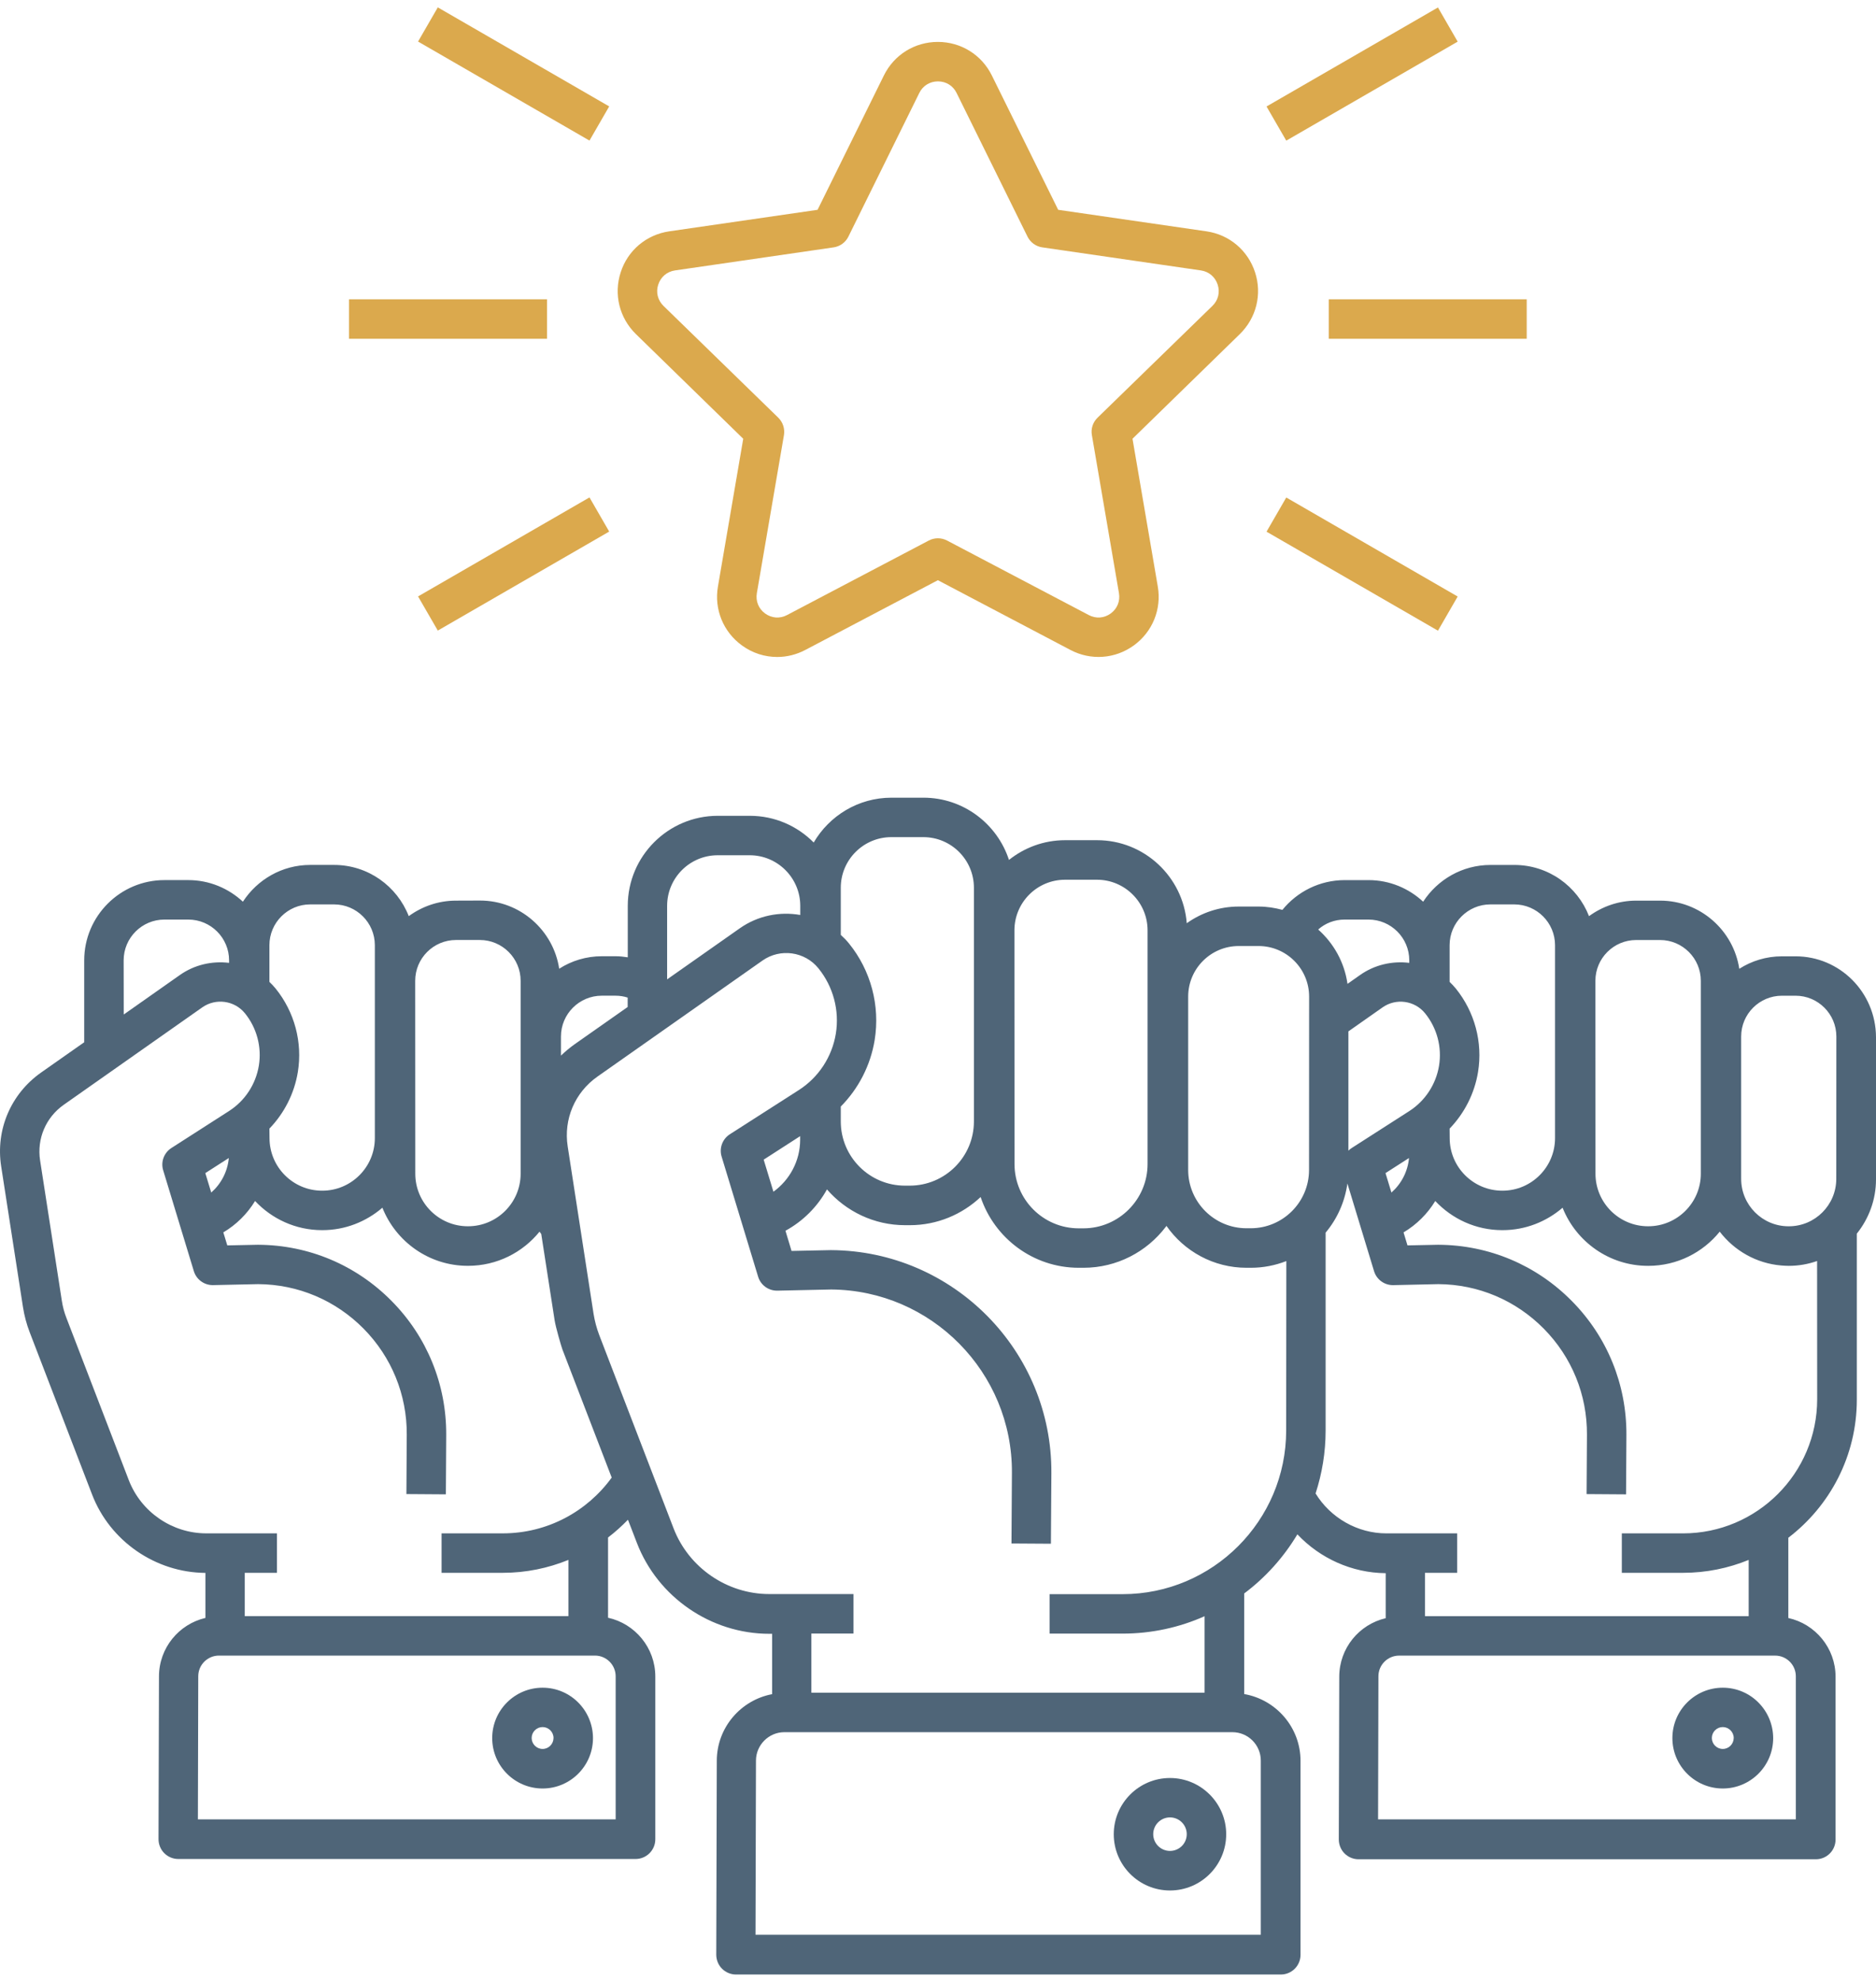
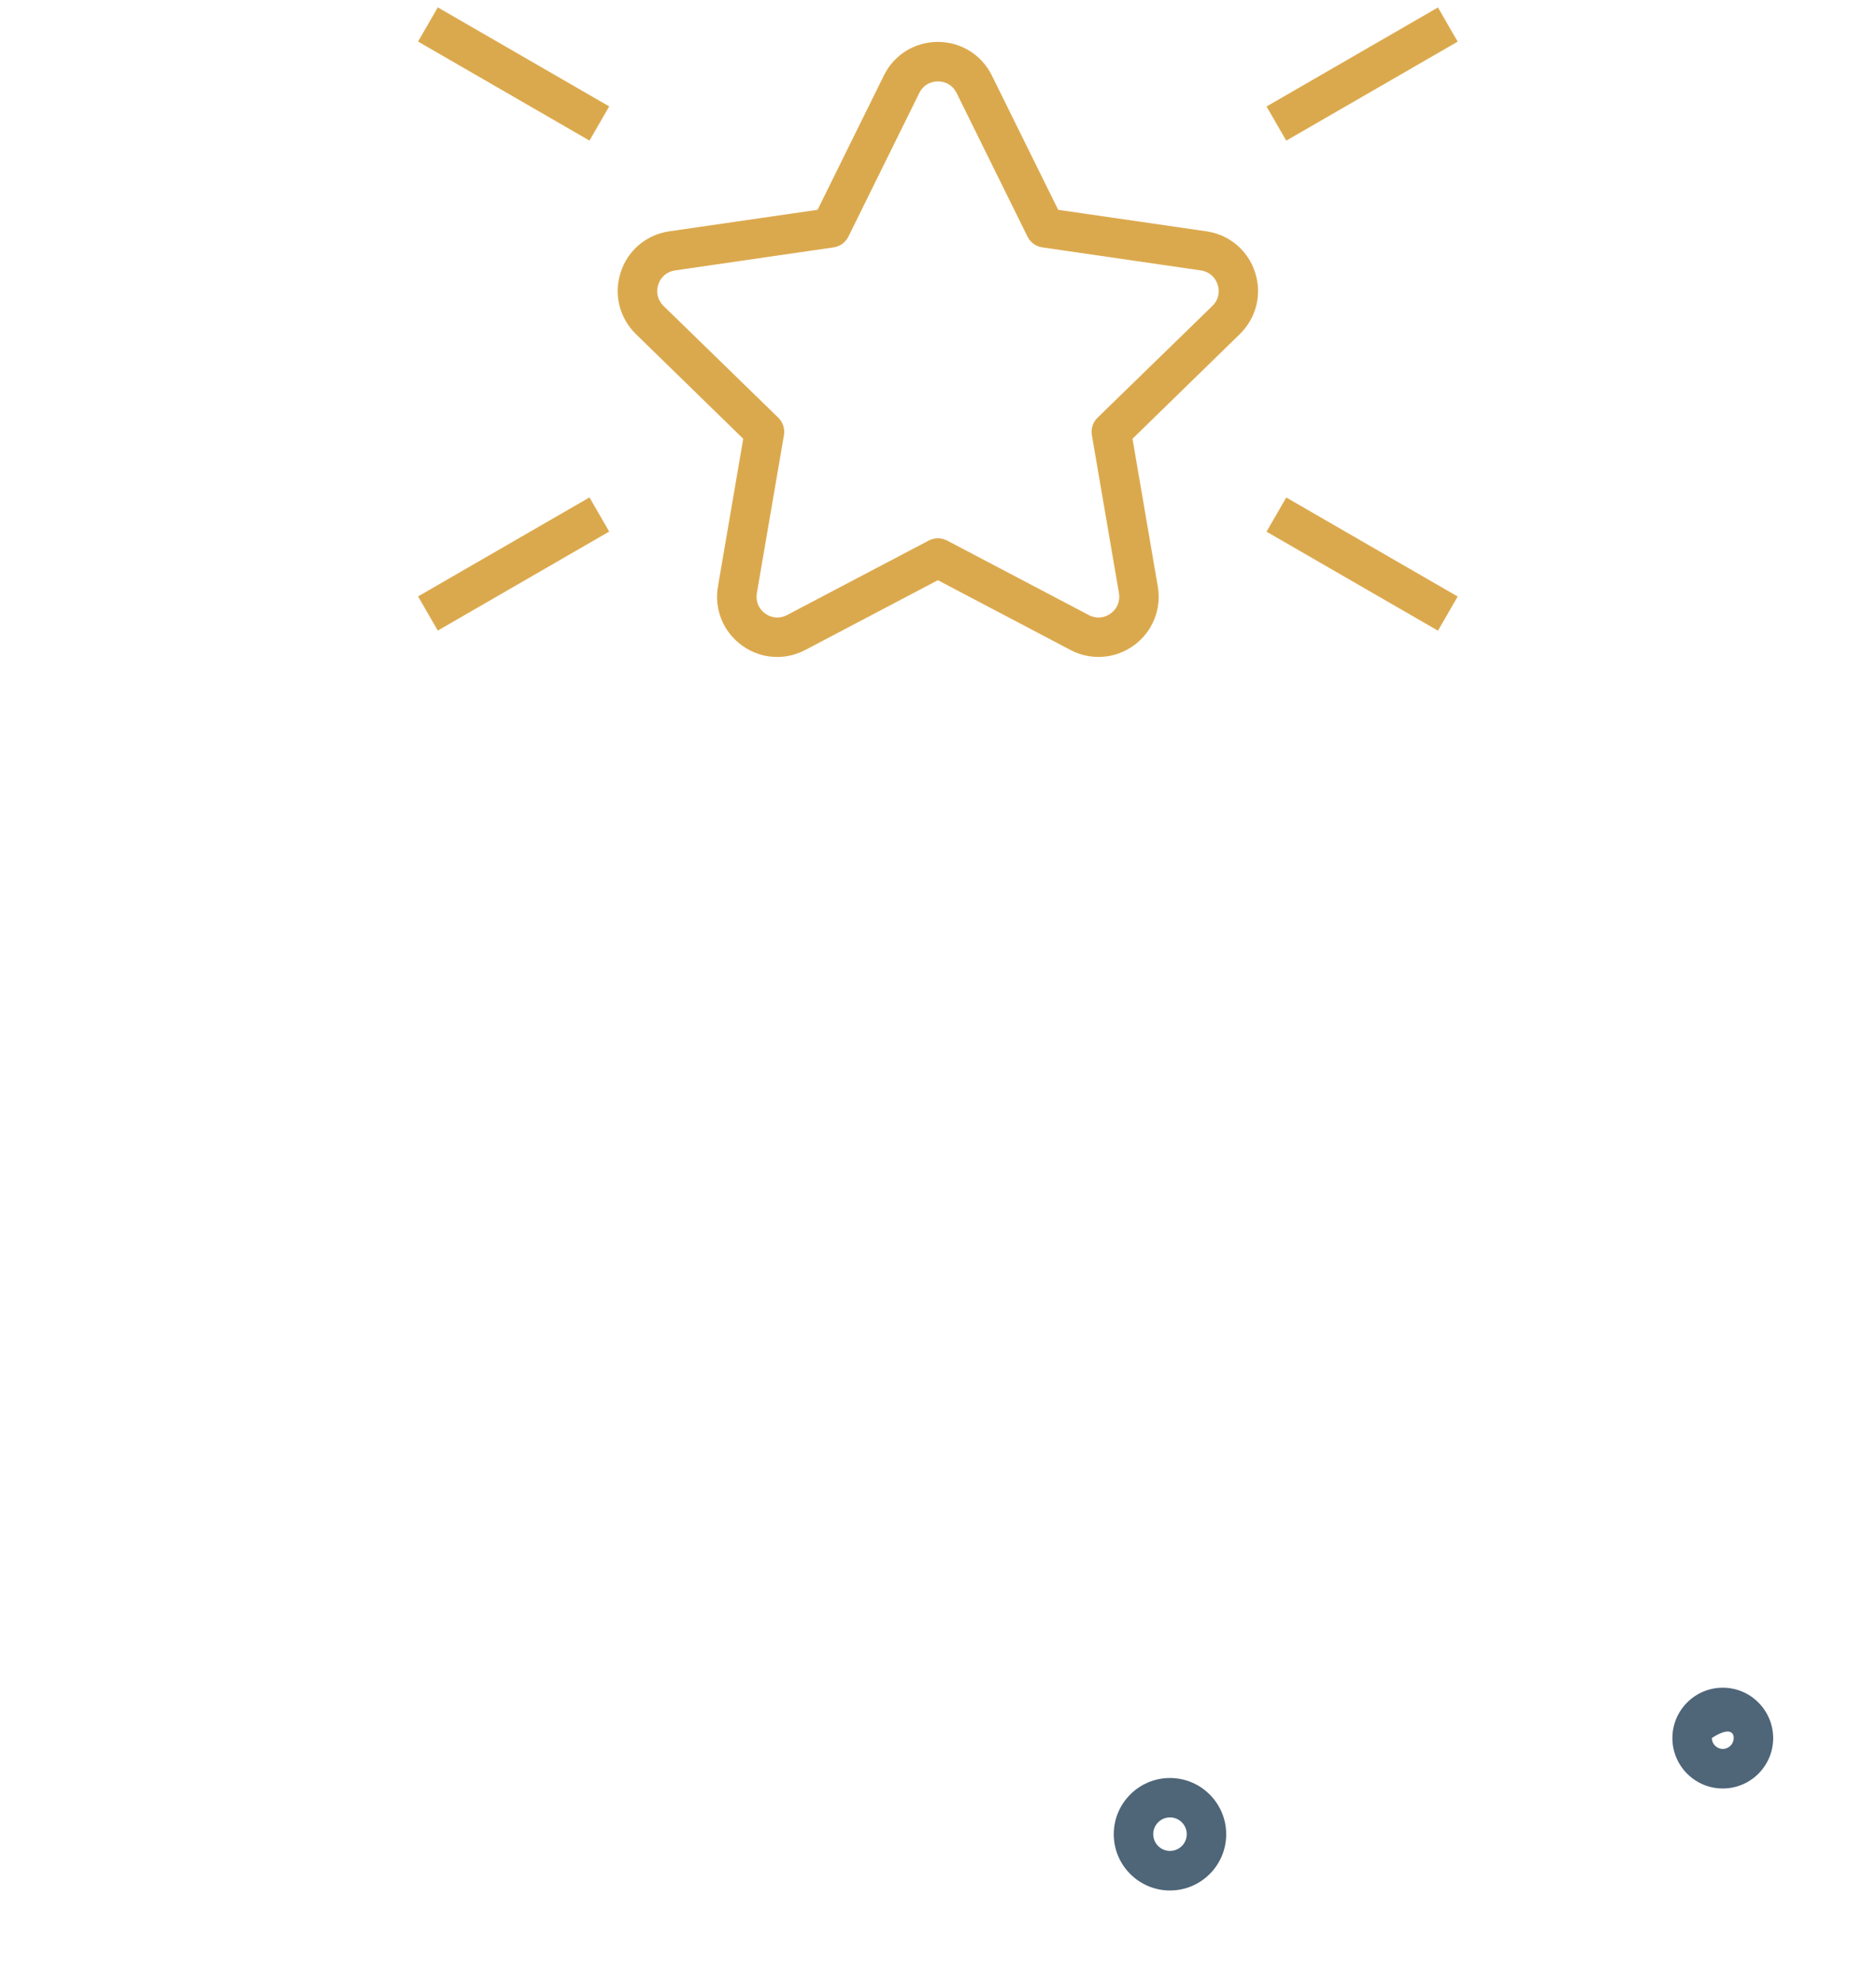
<svg xmlns="http://www.w3.org/2000/svg" width="90" height="95" viewBox="0 0 90 95" fill="none">
-   <path d="M86.142 45.863H85.488C84.735 45.863 84.034 46.083 83.441 46.461C83.161 44.616 81.566 43.192 79.643 43.192H78.499C77.652 43.192 76.869 43.472 76.232 43.937C75.673 42.5 74.28 41.481 72.65 41.481H71.505C70.151 41.481 68.963 42.186 68.275 43.244C67.587 42.603 66.667 42.208 65.656 42.208H64.512C63.308 42.208 62.228 42.767 61.523 43.635C61.157 43.536 60.774 43.476 60.379 43.476H59.428C58.499 43.476 57.639 43.773 56.934 44.276C56.762 42.053 54.899 40.294 52.633 40.294H51.097C50.078 40.294 49.145 40.651 48.405 41.24C47.841 39.511 46.216 38.255 44.302 38.255H42.766C41.175 38.255 39.786 39.124 39.037 40.405C38.254 39.614 37.171 39.124 35.971 39.124H34.435C32.057 39.124 30.117 41.059 30.117 43.442V45.911C29.923 45.88 29.73 45.859 29.528 45.859H28.874C28.121 45.859 27.42 46.078 26.827 46.457C26.547 44.612 24.951 43.188 23.029 43.188L21.876 43.192C21.029 43.192 20.246 43.472 19.61 43.936C19.05 42.5 17.657 41.48 16.027 41.48H14.883C13.528 41.48 12.341 42.186 11.653 43.244C10.964 42.603 10.044 42.207 9.033 42.207H7.889C5.769 42.207 4.04 43.932 4.04 46.057V49.984L1.971 51.437C0.517 52.461 -0.218 54.186 0.057 55.941L1.102 62.684C1.167 63.097 1.274 63.502 1.425 63.893L4.418 71.674C5.278 73.91 7.459 75.415 9.855 75.433V77.592C8.582 77.889 7.631 79.028 7.627 80.392L7.605 88.203C7.605 88.452 7.704 88.697 7.881 88.874C8.057 89.05 8.298 89.153 8.552 89.153H30.491C31.012 89.153 31.438 88.731 31.438 88.207V80.4C31.438 79.024 30.465 77.867 29.171 77.583V73.734C29.511 73.476 29.829 73.188 30.126 72.882L30.552 73.988C31.554 76.598 34.108 78.353 36.908 78.353H37.042V81.248C35.536 81.532 34.392 82.852 34.388 84.435L34.362 93.742C34.362 93.992 34.461 94.237 34.637 94.413C34.814 94.589 35.054 94.693 35.308 94.693H61.445C61.97 94.693 62.392 94.271 62.392 93.746V84.448C62.392 82.843 61.222 81.51 59.69 81.243V76.418C60.714 75.652 61.583 74.684 62.241 73.583C63.325 74.732 64.852 75.433 66.478 75.446V77.605C65.204 77.901 64.254 79.041 64.25 80.405L64.228 88.215C64.228 88.465 64.327 88.71 64.503 88.886C64.68 89.063 64.921 89.166 65.174 89.166H87.114C87.639 89.166 88.06 88.744 88.06 88.22V80.413C88.06 79.037 87.088 77.88 85.794 77.596V73.747C87.789 72.224 89.08 69.824 89.08 67.123V59.162C89.652 58.448 90 57.545 90 56.56V49.734C89.987 47.588 88.262 45.863 86.142 45.863ZM76.538 47.038C76.538 45.958 77.415 45.081 78.495 45.081H79.639C80.718 45.081 81.596 45.958 81.596 47.038V56.289C81.596 57.678 80.464 58.809 79.075 58.809H79.062C77.673 58.809 76.542 57.678 76.542 56.289L76.538 47.038ZM69.544 54.126C70.258 53.386 70.74 52.44 70.908 51.412C71.14 49.988 70.749 48.53 69.841 47.407C69.746 47.291 69.647 47.188 69.544 47.089V45.33C69.544 44.251 70.422 43.373 71.501 43.373H72.645C73.725 43.373 74.602 44.251 74.602 45.33V54.581C74.602 55.971 73.471 57.102 72.082 57.102H72.069C70.68 57.102 69.548 55.971 69.548 54.581L69.544 54.126ZM68.37 48.599C68.938 49.3 69.183 50.216 69.037 51.111C68.89 52.001 68.374 52.792 67.613 53.283L64.843 55.059C64.787 55.093 64.736 55.136 64.688 55.184V49.463L66.323 48.315C66.972 47.855 67.871 47.98 68.37 48.599ZM67.596 55.536C67.536 56.194 67.222 56.779 66.753 57.192L66.469 56.259L67.596 55.536ZM64.508 44.1H65.652C66.731 44.1 67.609 44.977 67.609 46.057V46.177C66.796 46.078 65.948 46.263 65.239 46.766L64.645 47.184C64.499 46.151 63.983 45.239 63.239 44.577C63.579 44.276 64.022 44.1 64.508 44.1ZM48.667 44.616C48.667 43.278 49.755 42.19 51.093 42.19H52.628C53.965 42.19 55.054 43.278 55.054 44.616V55.825C55.054 57.523 53.673 58.908 51.974 58.908H51.751C50.051 58.908 48.671 57.528 48.671 55.825L48.667 44.616ZM40.336 53.067C41.187 52.207 41.764 51.093 41.962 49.876C42.228 48.233 41.781 46.543 40.731 45.248C40.611 45.098 40.473 44.96 40.336 44.835V42.573C40.336 41.235 41.424 40.147 42.761 40.147H44.297C45.635 40.147 46.723 41.235 46.723 42.573V53.782C46.723 55.481 45.342 56.861 43.639 56.861H43.415C41.716 56.861 40.336 55.481 40.336 53.782L40.336 53.067ZM32.005 43.442C32.005 42.104 33.093 41.016 34.43 41.016H35.966C37.303 41.016 38.392 42.104 38.392 43.442V43.88C37.407 43.708 36.361 43.906 35.488 44.521L32.005 46.968L32.005 43.442ZM26.912 49.708C26.912 48.629 27.79 47.751 28.869 47.751H29.523C29.729 47.751 29.927 47.781 30.112 47.842V48.293L27.57 50.078C27.334 50.246 27.119 50.426 26.912 50.624L26.912 49.708ZM19.919 47.037C19.919 45.958 20.796 45.08 21.876 45.08H23.02C24.099 45.08 24.977 45.958 24.977 47.037V56.289C24.977 57.678 23.846 58.809 22.456 58.809H22.443C21.054 58.809 19.923 57.678 19.923 56.289L19.919 47.037ZM12.925 54.125C13.639 53.386 14.121 52.439 14.289 51.411C14.521 49.988 14.13 48.53 13.222 47.407C13.127 47.291 13.028 47.188 12.925 47.089V45.33C12.925 44.25 13.803 43.373 14.882 43.373H16.026C17.106 43.373 17.983 44.25 17.983 45.33V54.581C17.983 55.97 16.852 57.102 15.463 57.102H15.45C14.061 57.102 12.93 55.971 12.93 54.581L12.925 54.125ZM5.932 46.057C5.932 44.977 6.809 44.1 7.889 44.1H9.033C10.112 44.1 10.99 44.977 10.99 46.057V46.177C10.177 46.078 9.33 46.263 8.62 46.766L5.936 48.654L5.932 46.057ZM29.536 80.392V87.252H9.494L9.511 80.388C9.511 79.841 9.958 79.398 10.505 79.398H28.543C29.094 79.398 29.536 79.846 29.536 80.392ZM24.121 73.536H21.184V75.429H24.121C25.235 75.429 26.298 75.205 27.27 74.809V77.506H11.742V75.429H13.287V73.536H9.893C8.259 73.536 6.771 72.513 6.181 70.99L3.188 63.209C3.085 62.947 3.011 62.672 2.968 62.392L1.923 55.648C1.764 54.608 2.199 53.588 3.059 52.982L9.704 48.311C10.353 47.855 11.252 47.98 11.751 48.595C12.319 49.296 12.564 50.212 12.418 51.106C12.271 51.997 11.755 52.788 10.994 53.278L8.224 55.055C7.867 55.283 7.704 55.721 7.829 56.126L9.299 60.96C9.42 61.36 9.79 61.631 10.203 61.631H10.224L12.387 61.584C14.302 61.597 16.095 62.358 17.441 63.717C18.787 65.08 19.527 66.891 19.514 68.809L19.497 71.652L21.39 71.665L21.407 68.822C21.42 66.401 20.491 64.113 18.787 62.392C17.084 60.668 14.813 59.709 12.387 59.696H12.362L10.904 59.726L10.714 59.102C11.338 58.732 11.859 58.216 12.237 57.597C13.041 58.453 14.181 58.995 15.45 58.995H15.463C16.564 58.995 17.57 58.586 18.345 57.919C18.994 59.549 20.585 60.706 22.443 60.706H22.456C23.841 60.706 25.076 60.065 25.884 59.068C25.914 59.106 25.94 59.145 25.966 59.179L26.607 63.313C26.658 63.648 26.929 64.577 26.981 64.715L29.346 70.861C28.177 72.478 26.272 73.536 24.121 73.536ZM10.977 55.536C10.917 56.194 10.603 56.779 10.134 57.192L9.85 56.259L10.977 55.536ZM60.486 84.434V92.787H36.245L36.267 84.43C36.271 83.682 36.882 83.071 37.63 83.071H59.123C59.875 83.071 60.486 83.682 60.486 84.434ZM61.703 68.602C61.703 72.929 58.181 76.452 53.854 76.452H50.353V78.344H53.854C55.252 78.344 56.585 78.047 57.789 77.51V81.178H38.925V78.34H40.946V76.447H36.903C34.882 76.447 33.041 75.183 32.314 73.295L28.748 64.026C28.624 63.699 28.533 63.359 28.477 63.015L27.235 54.981C27.032 53.673 27.579 52.392 28.663 51.63L36.581 46.065C37.432 45.467 38.611 45.63 39.264 46.439C39.974 47.316 40.279 48.456 40.099 49.57C39.918 50.684 39.269 51.674 38.318 52.28L35.015 54.396C34.658 54.624 34.495 55.063 34.619 55.467L36.37 61.226C36.49 61.626 36.86 61.897 37.273 61.897H37.295L39.875 61.841C44.688 61.876 48.576 65.82 48.546 70.632L48.525 74.022L50.417 74.034L50.439 70.645C50.473 64.783 45.733 59.987 39.875 59.953H39.849L37.974 59.992L37.682 59.024C38.52 58.568 39.213 57.876 39.673 57.041C40.585 58.091 41.927 58.757 43.423 58.757H43.647C44.963 58.757 46.155 58.241 47.045 57.407C47.707 59.377 49.565 60.8 51.755 60.8H51.978C53.587 60.8 55.015 60.03 55.922 58.843C55.935 58.826 55.948 58.809 55.961 58.792C56.808 60.005 58.215 60.8 59.802 60.8H60.008C60.61 60.8 61.182 60.684 61.711 60.478L61.703 68.602ZM38.387 54.487V54.654C38.387 55.682 37.88 56.59 37.105 57.153L36.637 55.614L38.387 54.487ZM62.8 56.108C62.8 57.652 61.544 58.904 60.004 58.904H59.798C58.258 58.904 57.002 57.648 57.002 56.108V47.794C57.002 46.457 58.09 45.369 59.428 45.369H60.378C61.716 45.369 62.804 46.457 62.804 47.794L62.8 56.108ZM86.154 80.392V87.252H66.112L66.129 80.388C66.129 79.842 66.576 79.399 67.123 79.399H85.161C85.712 79.399 86.154 79.846 86.154 80.392ZM87.178 67.102C87.178 70.651 84.292 73.537 80.744 73.537H77.806V75.429H80.744C81.858 75.429 82.92 75.206 83.892 74.81V77.507H68.362V75.429H69.906V73.537H66.512C65.119 73.537 63.828 72.788 63.114 71.623C63.424 70.672 63.596 69.657 63.596 68.603V59.115C64.147 58.457 64.516 57.649 64.641 56.758L65.919 60.961C66.039 61.361 66.409 61.632 66.822 61.632H66.843L69.007 61.584C70.921 61.597 72.714 62.358 74.06 63.718C75.407 65.081 76.146 66.892 76.133 68.81L76.116 71.653L78.009 71.666L78.026 68.823C78.039 66.401 77.11 64.113 75.407 62.393C73.703 60.668 71.433 59.709 69.007 59.696H68.981L67.523 59.726L67.334 59.103C67.957 58.733 68.478 58.217 68.856 57.597C69.66 58.453 70.8 58.995 72.069 58.995H72.082C73.183 58.995 74.189 58.587 74.964 57.92C75.613 59.55 77.205 60.707 79.063 60.707H79.076C80.46 60.707 81.695 60.066 82.503 59.068C83.2 59.976 84.258 60.591 85.458 60.69C85.574 60.698 85.691 60.707 85.807 60.707H85.82C86.293 60.707 86.749 60.625 87.174 60.475L87.178 67.102ZM88.094 56.535C88.094 57.791 87.075 58.81 85.819 58.81H85.806C84.55 58.81 83.531 57.791 83.531 56.535V49.709C83.531 48.63 84.408 47.752 85.488 47.752H86.141C87.221 47.752 88.098 48.63 88.098 49.709L88.094 56.535Z" fill="#4F6578" />
-   <path d="M82.649 80.938C81.316 80.938 80.232 82.021 80.232 83.355C80.232 84.688 81.316 85.772 82.649 85.772C83.983 85.772 85.067 84.688 85.067 83.355C85.062 82.021 83.983 80.938 82.649 80.938ZM82.649 83.875C82.361 83.875 82.125 83.639 82.125 83.35C82.125 83.062 82.361 82.826 82.649 82.826C82.938 82.826 83.174 83.062 83.174 83.35C83.17 83.643 82.938 83.875 82.649 83.875Z" fill="#4F6578" />
-   <path d="M26.031 80.938C24.697 80.938 23.613 82.021 23.613 83.355C23.613 84.688 24.697 85.772 26.031 85.772C27.364 85.772 28.448 84.688 28.448 83.355C28.444 82.021 27.364 80.938 26.031 80.938ZM26.031 83.875C25.742 83.875 25.506 83.639 25.506 83.35C25.506 83.062 25.742 82.826 26.031 82.826C26.319 82.826 26.555 83.062 26.555 83.35C26.551 83.643 26.319 83.875 26.031 83.875Z" fill="#4F6578" />
+   <path d="M82.649 80.938C81.316 80.938 80.232 82.021 80.232 83.355C80.232 84.688 81.316 85.772 82.649 85.772C83.983 85.772 85.067 84.688 85.067 83.355C85.062 82.021 83.983 80.938 82.649 80.938ZM82.649 83.875C82.361 83.875 82.125 83.639 82.125 83.35C82.938 82.826 83.174 83.062 83.174 83.35C83.17 83.643 82.938 83.875 82.649 83.875Z" fill="#4F6578" />
  <path d="M35.656 21.042L34.443 28.126C34.254 29.218 34.697 30.302 35.592 30.952C36.099 31.322 36.688 31.507 37.286 31.507C37.746 31.507 38.207 31.395 38.633 31.171L44.994 27.825L51.355 31.171C52.335 31.687 53.501 31.601 54.396 30.952C55.29 30.302 55.733 29.218 55.544 28.126L54.331 21.042L59.479 16.023C60.271 15.249 60.555 14.113 60.211 13.06C59.867 12.006 58.976 11.253 57.879 11.094L50.766 10.062L47.583 3.619C47.093 2.625 46.099 2.01 44.994 2.01C43.884 2.01 42.895 2.625 42.404 3.619L39.222 10.062L32.108 11.094C31.011 11.253 30.116 12.006 29.777 13.06C29.433 14.113 29.716 15.249 30.508 16.023L35.656 21.042ZM31.579 13.649C31.699 13.279 32 13.025 32.383 12.969L39.987 11.864C40.297 11.821 40.564 11.627 40.701 11.348L44.103 4.458C44.275 4.109 44.611 3.903 44.998 3.903C45.385 3.903 45.72 4.109 45.892 4.458L49.294 11.348C49.432 11.627 49.699 11.821 50.008 11.864L57.613 12.969C57.995 13.025 58.297 13.279 58.417 13.649C58.537 14.019 58.443 14.402 58.163 14.672L52.654 20.032C52.43 20.251 52.327 20.561 52.383 20.87L53.681 28.444C53.746 28.827 53.6 29.193 53.286 29.421C52.972 29.649 52.581 29.679 52.236 29.498L45.437 25.924C45.161 25.778 44.83 25.778 44.555 25.924L37.755 29.498C37.411 29.679 37.019 29.649 36.705 29.421C36.391 29.193 36.245 28.827 36.31 28.444L37.609 20.87C37.66 20.565 37.561 20.251 37.338 20.032L31.828 14.668C31.553 14.397 31.458 14.014 31.579 13.649Z" fill="#DBA94D" />
-   <path d="M63.746 14.354H73.243V16.247H63.746V14.354Z" fill="#DBA94D" />
-   <path d="M16.745 14.354H26.242V16.247H16.745V14.354Z" fill="#DBA94D" />
  <path d="M60.761 5.107L68.985 0.358L69.931 1.997L61.708 6.745L60.761 5.107Z" fill="#DBA94D" />
  <path d="M20.056 28.603L28.28 23.855L29.226 25.493L21.003 30.241L20.056 28.603Z" fill="#DBA94D" />
  <path d="M20.056 1.993L21.003 0.354L29.226 5.103L28.28 6.742L20.056 1.993Z" fill="#DBA94D" />
  <path d="M60.761 25.498L61.708 23.859L69.931 28.608L68.985 30.246L60.761 25.498Z" fill="#DBA94D" />
  <path d="M56.129 85.269C54.641 85.269 53.432 86.478 53.432 87.966C53.432 89.454 54.641 90.663 56.129 90.663C57.617 90.663 58.826 89.454 58.826 87.966C58.826 86.478 57.613 85.269 56.129 85.269ZM56.129 88.766C55.686 88.766 55.325 88.405 55.325 87.962C55.325 87.519 55.686 87.158 56.129 87.158C56.572 87.158 56.934 87.519 56.934 87.962C56.934 88.409 56.572 88.766 56.129 88.766Z" fill="#4F6578" />
</svg>